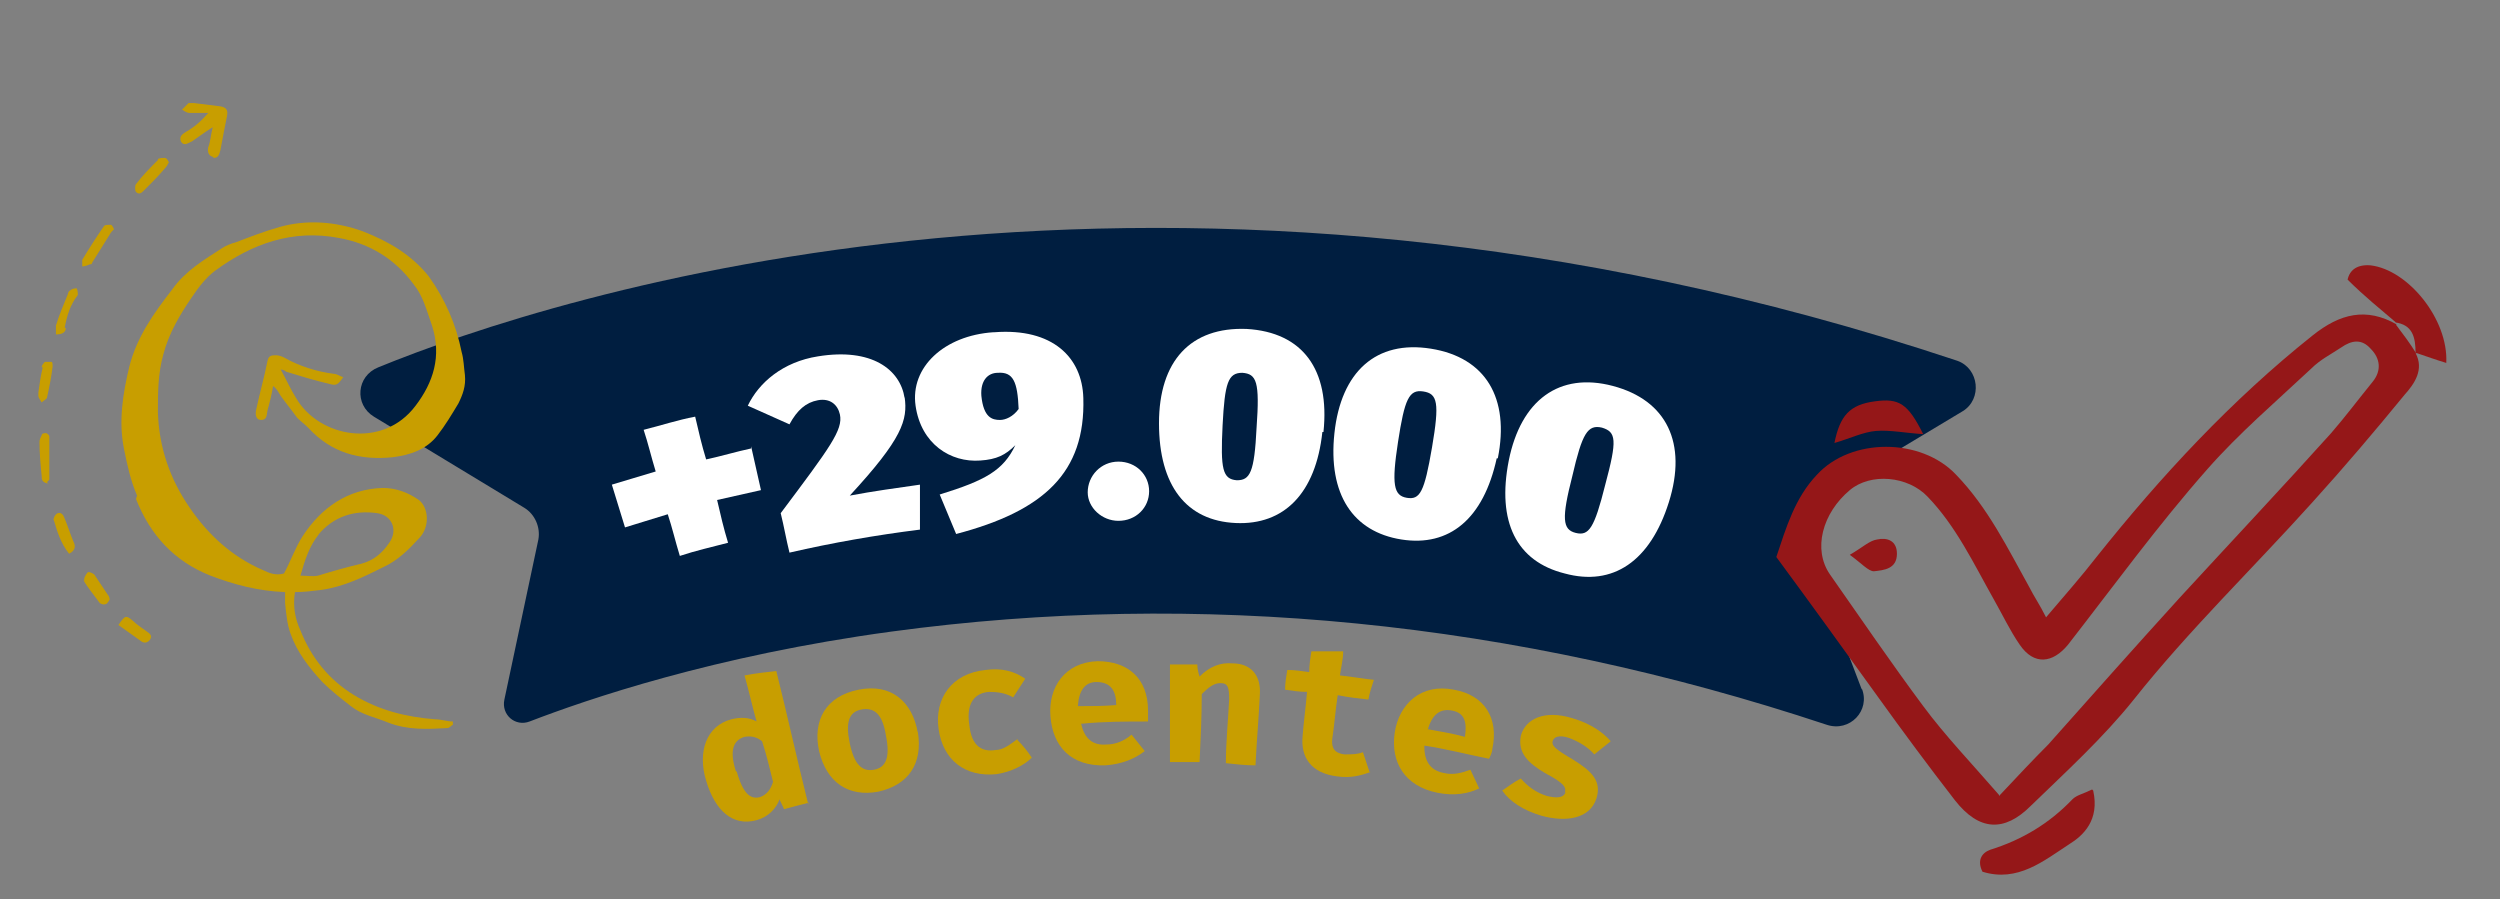
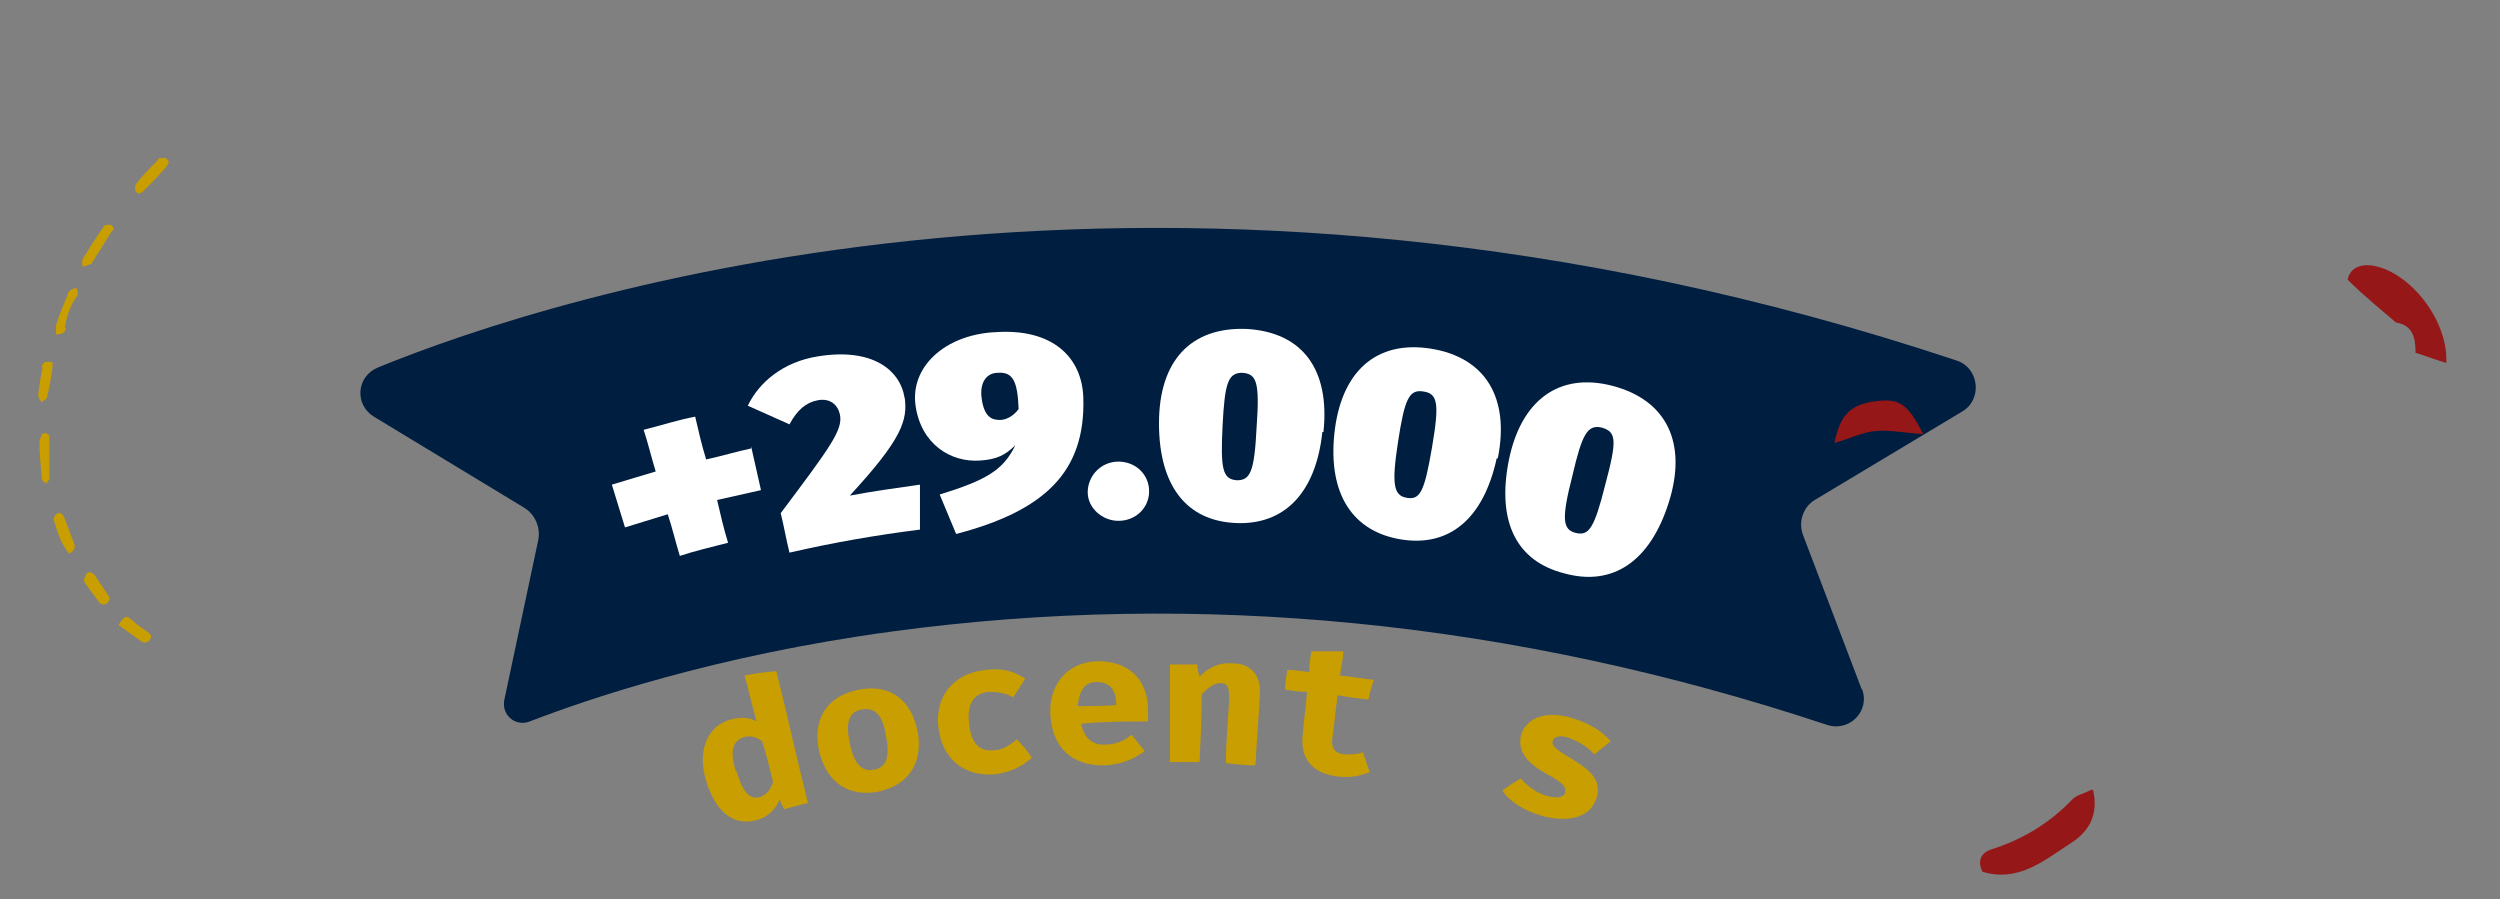
<svg xmlns="http://www.w3.org/2000/svg" version="1.1" viewBox="0 0 228 82">
  <rect x="0" y="0" width="228" height="82" fill="#808080" stroke="none" />
  <defs>
    <style>
      .cls-1 {
        fill: #fff;
      }

      .cls-2, .cls-3 {
        fill: #c89e00;
      }

      .cls-2, .cls-4 {
        fill-rule: evenodd;
      }

      .cls-4 {
        fill: #951718;
      }

      .cls-5 {
        fill: #001e40;
      }
    </style>
  </defs>
  <g>
    <g id="Layer_1">
      <path class="cls-5" d="M169.8,62.8c.8,2-1.1,4-3.2,3.3-28.6-9.5-57.3-12.3-85.3-8.5-16.2,2.2-27.8,6.2-33,8.2-1.3.5-2.6-.6-2.3-2l3.1-14.6c.2-1.1-.3-2.3-1.3-2.9l-13.7-8.3c-1.8-1.1-1.6-3.7.4-4.5,15.9-6.5,71.7-24.7,144-.6,2,.7,2.3,3.5.5,4.6l-13.5,8.1c-1,.6-1.5,1.9-1.1,3.1l5.4,14.2h0Z" />
      <g>
        <path class="cls-3" d="M73.8,73.2c-.8.2-1.6.4-2.3.6-.1-.3-.3-.6-.4-.9-.3.8-1,1.6-2.1,1.9-2.2.6-3.8-.9-4.6-3.6-.8-2.6,0-5,2.3-5.6.8-.2,1.6-.2,2.3.2-.4-1.4-.7-2.8-1.1-4.2,1-.2,2-.3,2.9-.4,1,4,1.9,8.1,2.9,12.1ZM67.2,70.4c.6,2.1,1.3,2.5,2.1,2.3.6-.2,1-.7,1.2-1.4-.3-1.2-.6-2.5-1-3.7-.5-.4-1-.5-1.6-.4-1,.3-1.4,1.2-.8,3.1Z" />
        <path class="cls-3" d="M83.7,66.7c.5,3-.9,4.9-3.6,5.5-2.7.5-4.7-.8-5.4-3.7-.6-2.8.6-5,3.6-5.6,3-.6,4.9,1.1,5.4,3.9ZM77.5,67.8c.4,1.9,1.1,2.6,2.2,2.4,1.1-.2,1.5-1.1,1.1-3.1-.3-1.9-1-2.6-2.2-2.4-1.2.2-1.5,1.2-1.1,3.1Z" />
        <path class="cls-3" d="M92.8,67.5c.5.5.9,1,1.3,1.6-.7.7-1.9,1.3-3.2,1.5-2.9.3-4.9-1.3-5.3-4.1-.4-2.8,1.2-5.1,4.3-5.4,1.4-.2,2.6.1,3.6.8-.4.6-.7,1.1-1.1,1.7-.7-.4-1.4-.5-2.2-.5-1.3.1-2.1,1-1.8,3,.2,2,1.2,2.5,2.4,2.3.7,0,1.3-.5,2-1Z" />
        <path class="cls-3" d="M98.6,66c.3,1.4,1.1,2,2.3,1.9.8,0,1.6-.3,2.3-.9.4.5.8,1,1.2,1.5-.9.7-2.1,1.2-3.6,1.3-3.1.1-4.8-1.7-5-4.5-.2-2.6,1.3-4.9,4.3-5,2.8,0,4.6,1.6,4.6,4.5,0,.3,0,.7,0,1-2,0-4,0-6,.2ZM98.4,64.4c1.1,0,2.3,0,3.4-.1,0-1.3-.5-2.1-1.8-2.1-1,0-1.6.7-1.7,2.2Z" />
        <path class="cls-3" d="M109.2,60.7c0,.3.1.7.2,1,.9-.9,1.9-1.3,3-1.2,1.7,0,2.6,1.1,2.5,2.8-.1,2.2-.3,4.4-.4,6.5-.9,0-1.8-.1-2.7-.2,0-1.9.2-3.8.3-5.8,0-1.1-.1-1.5-.8-1.5-.6,0-1.1.4-1.7,1,0,2.1-.1,4.1-.2,6.2-.9,0-1.8,0-2.7,0,0-3,0-5.9,0-8.9.8,0,1.7,0,2.5,0Z" />
        <path class="cls-3" d="M125,70.4c-.8.3-1.8.6-3.1.4-2.3-.3-3.3-1.7-3.1-3.7.1-1.3.3-2.7.4-4-.7,0-1.3-.1-2-.2,0-.6.1-1.2.2-1.8.7,0,1.3.1,2,.2,0-.6.1-1.3.2-1.9,1,0,2,0,2.9,0,0,.7-.2,1.5-.3,2.2,1,.1,2.1.3,3.1.4-.2.6-.4,1.2-.5,1.8-.9-.1-1.8-.2-2.8-.4-.2,1.3-.3,2.7-.5,4-.1.9.3,1.3,1.1,1.4.7,0,1.2,0,1.7-.2.2.6.4,1.2.6,1.8Z" />
-         <path class="cls-3" d="M129.9,68.1c0,1.5.7,2.2,1.8,2.4.8.2,1.6,0,2.4-.3.3.6.5,1.1.8,1.7-1,.5-2.3.7-3.8.4-3-.6-4.3-2.8-3.9-5.5.4-2.6,2.4-4.5,5.4-3.9,2.8.5,4.1,2.6,3.5,5.4,0,.3-.2.7-.3.9-2-.4-3.9-.9-5.9-1.2ZM130.2,66.5c1.1.2,2.3.4,3.4.7.2-1.3,0-2.2-1.2-2.4-1-.2-1.8.3-2.2,1.8Z" />
        <path class="cls-3" d="M142.7,72.3c.2-.5-.1-.9-1.8-1.8-1.5-.9-2.5-1.8-2.2-3.4.4-1.5,2.1-2.4,4.7-1.6,1.7.5,2.8,1.3,3.5,2.1-.5.4-1,.8-1.5,1.2-.6-.7-1.5-1.2-2.3-1.5-.9-.3-1.4-.1-1.5.3-.1.4.2.7,1.9,1.7,1.6,1,2.6,1.9,2.1,3.5-.6,1.9-2.8,2.2-5,1.6-1.7-.5-2.9-1.3-3.6-2.3.6-.4,1.1-.8,1.7-1.1.6.7,1.4,1.3,2.4,1.6.9.2,1.5.2,1.7-.4Z" />
      </g>
      <g>
        <path class="cls-1" d="M68.5,40.7c.3,1.3.6,2.7.9,4-1.3.3-2.7.6-4,.9.3,1.3.6,2.6,1,3.9-1.5.4-2.9.7-4.4,1.2-.4-1.3-.7-2.6-1.1-3.8-1.3.4-2.6.8-3.9,1.2-.4-1.3-.8-2.6-1.2-3.9,1.3-.4,2.7-.8,4-1.2-.4-1.3-.7-2.6-1.1-3.8,1.6-.4,3.1-.9,4.7-1.2.3,1.3.6,2.6,1,3.9,1.4-.3,2.7-.7,4.1-1Z" />
        <path class="cls-1" d="M82.5,36.2c.3,2.1-.2,3.8-5,9,2.1-.4,4.3-.7,6.4-1,0,1.4,0,2.7,0,4.1-4,.5-8,1.2-11.9,2.1-.3-1.2-.5-2.4-.8-3.6,4.5-6,5.7-7.6,5.4-9-.2-.9-.9-1.5-2-1.3-1.1.2-1.9.9-2.6,2.2-1.3-.6-2.5-1.1-3.8-1.7,1-2.1,3.2-4,6.4-4.5,4.9-.8,7.5,1.2,7.9,3.8Z" />
        <path class="cls-1" d="M90.7,30.3c5.3-.4,8,2.3,8.1,6,.2,6.8-3.6,10.3-11.6,12.4-.5-1.2-1-2.4-1.5-3.6,4.2-1.3,5.8-2.2,6.9-4.5-.9.9-1.7,1.3-3.2,1.4-2.7.2-5.4-1.5-5.9-5-.5-3.5,2.6-6.4,7.1-6.7,0,0,0,0,0,0ZM89.5,36.1c.2,2,1,2.2,1.7,2.2.5,0,1.2-.3,1.7-1-.1-2.5-.5-3.4-1.9-3.3-.9,0-1.6.7-1.5,2.1,0,0,0,0,0,0Z" />
        <path class="cls-1" d="M104.8,44.8c0,1.5-1.2,2.7-2.8,2.7-1.5,0-2.8-1.2-2.8-2.6,0-1.5,1.2-2.8,2.8-2.8,1.6,0,2.8,1.2,2.8,2.7Z" />
        <path class="cls-1" d="M120.6,39.4c-.6,5.6-3.5,8.5-7.9,8.3-4.5-.2-7-3.4-7-9.1,0-5.7,2.9-8.8,8-8.6,5.1.3,7.6,3.7,7,9.4ZM111.5,38.8c-.2,4,0,4.9,1.3,5,1.2,0,1.6-.7,1.8-4.8.3-4.2,0-4.9-1.3-5-1.3,0-1.6.9-1.8,4.8Z" />
        <path class="cls-1" d="M136.5,41.8c-1.2,5.5-4.3,8.1-8.7,7.4-4.4-.7-6.7-4.1-6.1-9.7.6-5.6,3.8-8.5,8.8-7.7,5,.8,7.2,4.5,6.1,10ZM127.5,40.3c-.6,3.9-.4,4.9.8,5.1,1.2.2,1.6-.5,2.3-4.6.7-4.1.5-4.9-.8-5.1-1.3-.2-1.7.7-2.3,4.6Z" />
        <path class="cls-1" d="M152.2,45.8c-1.7,5.4-5.1,7.7-9.5,6.5-4.4-1.1-6.2-4.7-5.1-10.3,1.1-5.5,4.6-8.1,9.5-6.8,4.9,1.3,6.8,5.2,5.1,10.6ZM143.4,43.4c-1,3.9-.9,4.9.3,5.2,1.2.3,1.7-.4,2.7-4.4,1.1-4.1,1-4.8-.3-5.2-1.3-.3-1.8.5-2.7,4.4Z" />
      </g>
      <g>
-         <path class="cls-4" d="M220.3,32.2c.8,1.5-.1,2.8-1,3.8-2.7,3.3-5.5,6.6-8.4,9.8-5.4,6-11.3,11.7-16.3,18-2.8,3.5-6.2,6.6-9.4,9.7-2.4,2.4-4.7,2.3-6.9-.5-2.4-3.1-4.7-6.2-7-9.4-3.1-4.3-6.2-8.6-9.3-12.8.9-2.7,1.7-5.4,3.7-7.5,3.1-3.4,9.5-3.4,12.7,0,2.9,3,4.7,6.7,6.7,10.3.4.8.9,1.5,1.5,2.7,1.7-2,3.2-3.7,4.6-5.5,5.9-7.4,12.3-14.3,19.7-20.2,2.5-2,4.9-2.6,7.7-1h-.1c.6.8,1.3,1.7,1.9,2.7h0ZM182.4,72.5c1.6-1.7,3-3.2,4.4-4.6,4-4.5,8-9,12-13.4,4.6-5,9.3-10,13.8-15,1.3-1.5,2.5-3.1,3.8-4.7.8-1,.7-2.1-.2-3-.8-.9-1.7-.8-2.7-.1-.9.6-1.9,1.1-2.7,1.9-3.2,3-6.6,5.9-9.5,9.2-4.5,5.1-8.5,10.6-12.7,16-1.4,1.7-3.1,1.9-4.4,0-.9-1.3-1.6-2.8-2.4-4.2-1.8-3.2-3.4-6.6-6-9.3-1.8-1.9-5.2-2.2-7.1-.6-2.5,2.1-3.4,5.4-1.8,7.7,2.8,4,5.6,8.1,8.5,12,2,2.7,4.4,5.2,7,8.2Z" />
        <path class="cls-4" d="M220.3,32.2h0c0-1.5-.3-2.6-1.9-2.8h.1c-1.4-1.2-2.9-2.4-4.4-3.9.2-.9.9-1.4,2.1-1.3,3.4.4,7.1,4.9,6.9,8.9-1-.3-1.8-.6-2.7-.9Z" />
        <path class="cls-4" d="M190.9,72.1c.6,2.7-.9,4.1-2.2,4.9-2.3,1.5-4.7,3.5-7.9,2.5-.5-1-.1-1.7.7-2,2.9-.9,5.4-2.4,7.5-4.6.4-.4,1-.5,1.8-.9Z" />
        <path class="cls-4" d="M175.5,39.6c-1.7-.1-3.1-.4-4.4-.3-1.2.1-2.4.7-3.8,1.1.5-2.5,1.4-3.5,3.7-3.8,2.2-.3,3,.2,4.4,3Z" />
-         <path class="cls-4" d="M168.7,50.6c1.2-.7,1.8-1.3,2.5-1.4.9-.2,1.8.1,1.8,1.3,0,1.4-1.2,1.5-2.1,1.6-.5,0-1.1-.7-2.2-1.5Z" />
      </g>
      <g>
-         <path class="cls-2" d="M12.4,45.5c1.3,3.3,3.5,5.7,6.8,7,2.1.8,4.3,1.4,6.8,1.5,0,.4,0,.7,0,1,.1,1,.2,2,.5,2.8.6,1.7,1.7,3.1,2.9,4.4.8.8,1.7,1.5,2.6,2.2,1,.8,2.2,1,3.4,1.5,1.8.7,3.6.6,5.4.5.2,0,.3-.2.5-.3,0,0,0-.2,0-.3-.5,0-1.1-.2-1.6-.2-2.6-.2-5.1-.8-7.4-2.2-2.3-1.4-3.9-3.4-4.9-5.9-.5-1.1-.7-2.2-.5-3.5.8,0,1.6-.1,2.4-.2,2.1-.3,3.9-1.2,5.7-2.1,1.3-.6,2.3-1.6,3.3-2.7.9-1,.8-2.7-.1-3.4-1-.7-2.1-1.1-3.3-1.1-3.2.1-5.6,1.8-7.3,4.4-.7,1.1-1.1,2.3-1.7,3.4-.7.2-1.3,0-1.9-.3-2.8-1.2-5-3.2-6.7-5.7-1.8-2.6-2.8-5.5-2.9-8.7,0-1.8,0-3.5.5-5.3.5-1.9,1.5-3.6,2.6-5.2.6-.9,1.3-1.8,2.1-2.4,3.4-2.5,7.1-3.8,11.3-3,2.8.5,5.1,1.9,6.8,4.2.9,1.1,1.2,2.4,1.7,3.8.9,2.8.1,5.2-1.5,7.3-3,4-8.8,2.9-10.9-.7-.5-.8-.9-1.7-1.4-2.6.2,0,.4.1.5.2,1.3.4,2.6.8,3.9,1.1.7.2.8.1,1.3-.6-.3-.1-.6-.3-.8-.3-1.6-.2-3.2-.7-4.6-1.5-.2-.1-.5-.2-.7-.2-.4,0-.7,0-.8.5-.3,1.5-.7,2.9-1,4.3-.2.7,0,1.1.4,1.1.6,0,.5-.5.6-.9.2-.7.4-1.5.5-2.2.4.3.5.6.7.9.5.7,1,1.3,1.5,2,.3.3.7.6,1,.9,2.1,2.3,4.7,3,7.7,2.7,1.6-.2,3.1-.7,4.1-2,.7-.9,1.3-1.9,1.9-2.9.4-.8.7-1.6.6-2.6-.1-.7-.1-1.4-.3-2.1-.5-2.5-1.5-4.8-3-6.9-1.6-2-3.7-3.2-6-4.1-2.5-.9-5.1-1.1-7.6-.4-1.4.4-2.7.9-4,1.4-.4.1-.9.3-1.2.5-1.7,1.1-3.4,2.1-4.6,3.8-1.7,2.2-3.2,4.3-3.9,7-.6,2.5-1,5-.5,7.5.3,1.5.6,2.9,1.2,4.3ZM29,48.8c1.4-1.7,3.3-2.3,5.4-2,1.4.2,1.9,1.6,1.1,2.7-.6.9-1.4,1.6-2.5,1.9-1.3.3-2.7.7-4,1.1-.5.1-1,0-1.6,0,.4-1.4.8-2.7,1.7-3.8Z" />
-         <path class="cls-2" d="M19.5,14.4c.4,0,.5-.3.6-.7.2-1.1.4-2.1.6-3.1.1-.5,0-.8-.6-.9-.8-.1-1.6-.2-2.4-.3-.2,0-.4,0-.5,0-.2.2-.4.4-.6.6.2.1.4.3.7.3.5,0,1,0,1.7,0-.7.8-1.3,1.3-2,1.7-.3.2-.7.4-.5.9.3.5.7.1,1,0,.6-.4,1.1-.8,1.9-1.3-.2.8-.2,1.3-.4,1.8-.1.4,0,.8.4.9Z" />
        <path class="cls-2" d="M8.3,24.1c.1,0,.1-.2.2-.3.5-.8,1-1.6,1.5-2.4.1-.2.2-.3.4-.5-.1-.2-.2-.4-.3-.4-.2,0-.5,0-.6.1-.7,1-1.4,2.1-2,3.1,0,.1,0,.4,0,.6.2,0,.5-.1.7-.2Z" />
        <path class="cls-2" d="M4.3,44c0-.1.2-.2.2-.3,0-1.3,0-2.6,0-3.9,0-.1-.2-.3-.3-.3-.1,0-.4,0-.4.2-.1.2-.2.4-.2.6,0,1,.1,2.1.2,3.1,0,.3,0,.6.6.7Z" />
        <path class="cls-2" d="M5.9,29.9c.2-1.1.5-2.1,1.2-3,0-.1,0-.4-.1-.6-.2,0-.4,0-.6.2-.1,0-.2.2-.2.3-.4,1-.8,1.9-1.1,2.9,0,.2,0,.5,0,.8.6,0,.9-.2.9-.6Z" />
        <path class="cls-2" d="M4.9,47.4c.3,1,.6,2.1,1.4,3.1.6-.3.6-.7.4-1.1-.3-.7-.5-1.4-.8-2.1-.1-.3-.3-.6-.6-.5-.2,0-.5.5-.4.7Z" />
        <path class="cls-2" d="M14.4,14.6c-.7.7-1.4,1.4-2,2.2-.1.1-.1.6,0,.7.3.3.5.1.8-.2.6-.6,1.2-1.2,1.8-1.9.2-.2.3-.4.4-.6-.1-.2-.2-.4-.4-.4-.2,0-.4,0-.6.1Z" />
        <path class="cls-2" d="M7.6,52.9c.4.7,1,1.4,1.5,2.1,0,0,.3.2.5.1.2,0,.3-.3.4-.4,0-.2-.1-.4-.2-.5-.4-.6-.8-1.2-1.2-1.8-.1-.1-.5-.3-.6-.2-.2.2-.4.6-.3.8Z" />
        <path class="cls-2" d="M3.9,33.5c-.2.8-.3,1.6-.4,2.3,0,0,0,0,0,0,0,.1,0,.2,0,.3,0,.2.2.4.3.6.2-.2.5-.3.5-.5.2-.9.4-1.9.5-2.8,0-.1,0-.4-.1-.4-.2,0-.4,0-.6,0-.1.1-.3.3-.3.5Z" />
-         <path class="cls-2" d="M10.8,57c.7.5,1.4,1,2.1,1.5.3.2.6.1.8-.2.2-.3,0-.5-.3-.7-.4-.3-.9-.6-1.3-1-.6-.5-.7-.5-1.3.4Z" />
+         <path class="cls-2" d="M10.8,57c.7.5,1.4,1,2.1,1.5.3.2.6.1.8-.2.2-.3,0-.5-.3-.7-.4-.3-.9-.6-1.3-1-.6-.5-.7-.5-1.3.4" />
      </g>
    </g>
  </g>
</svg>